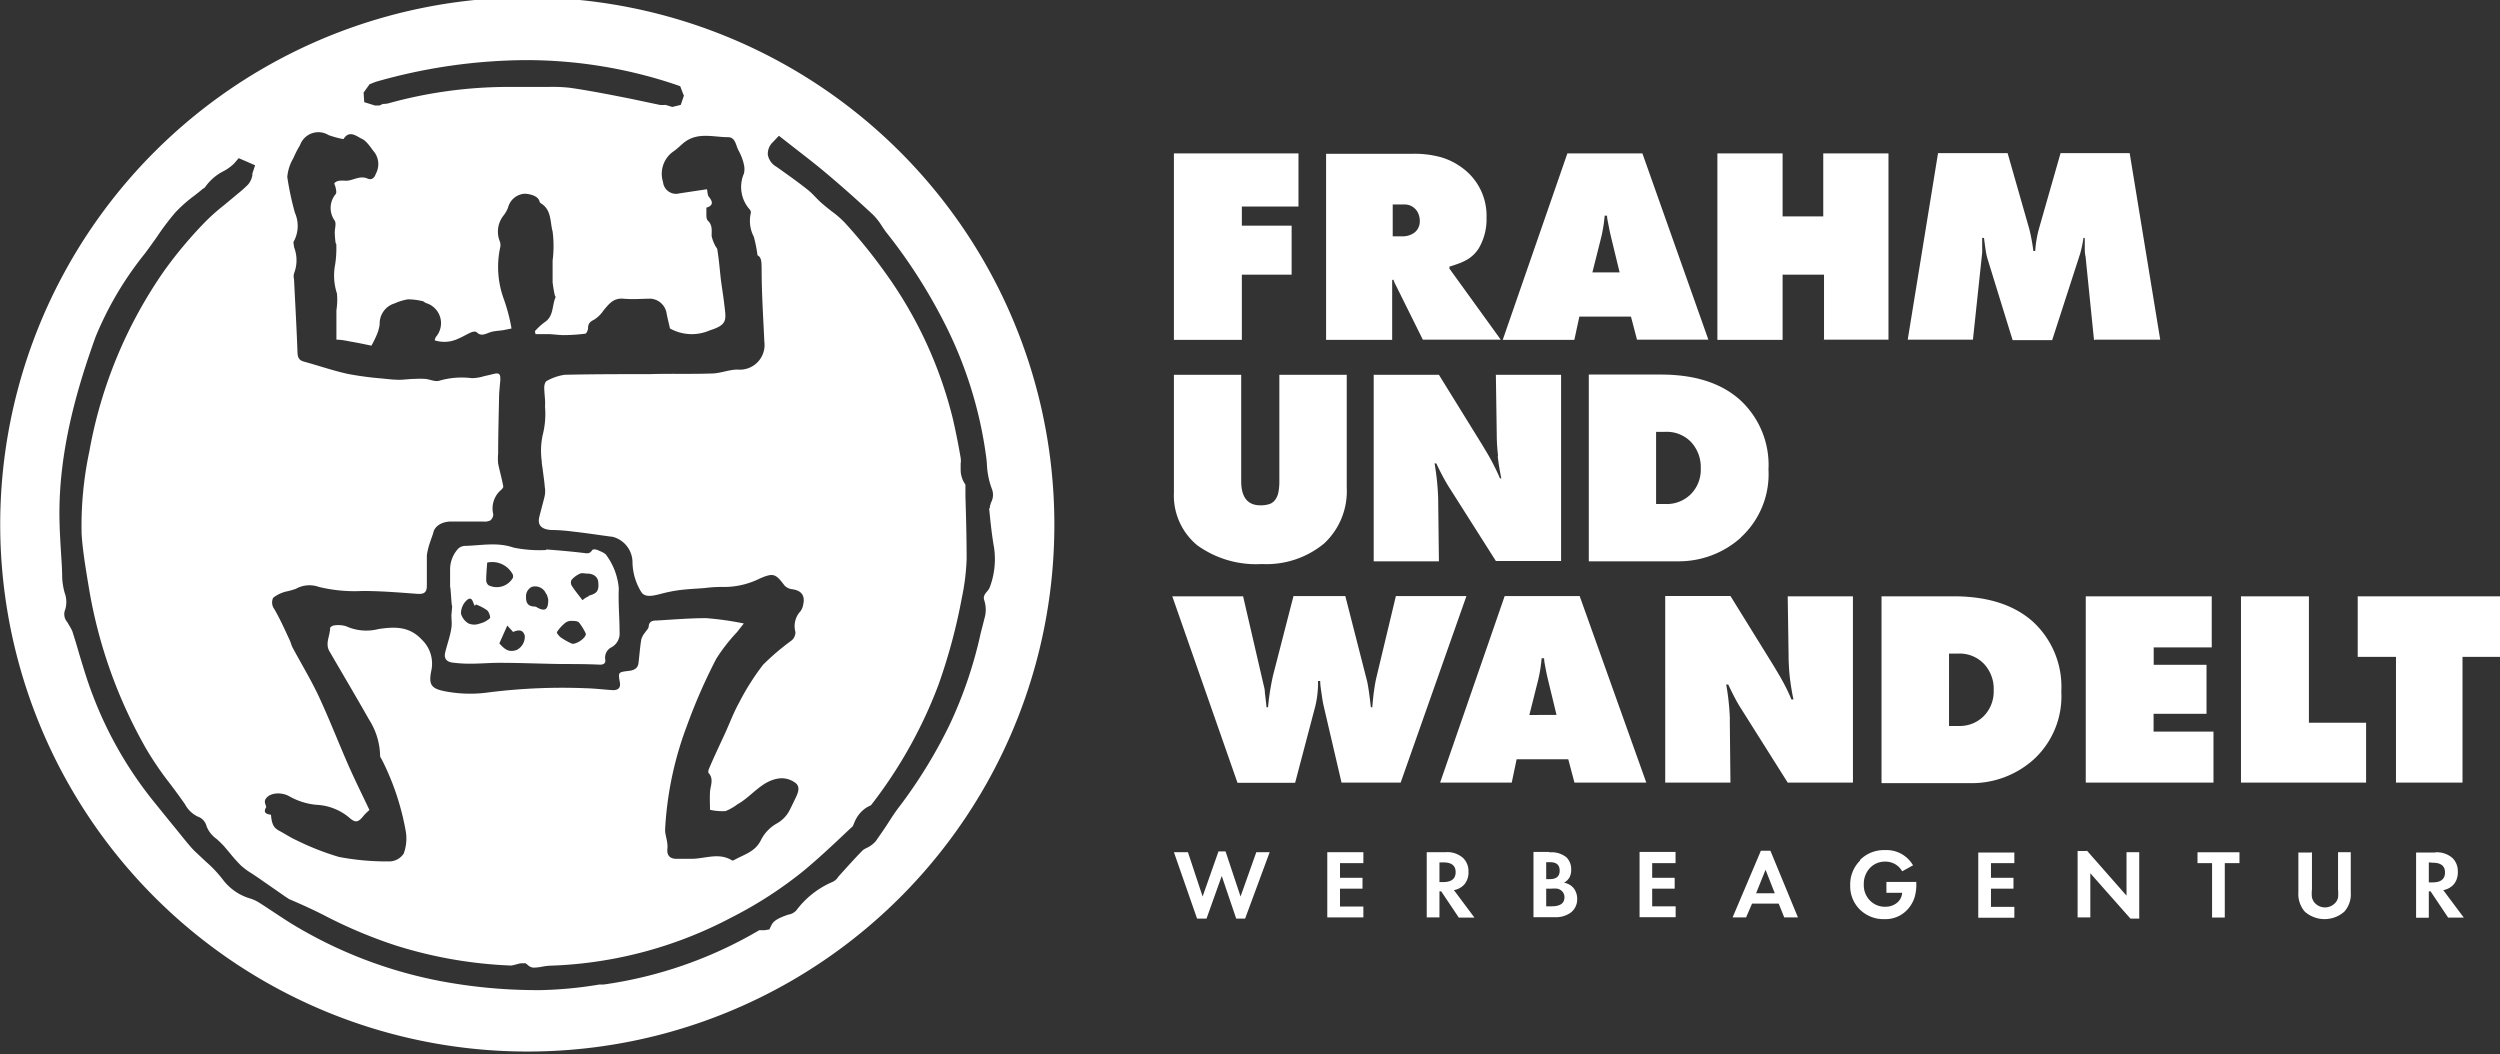
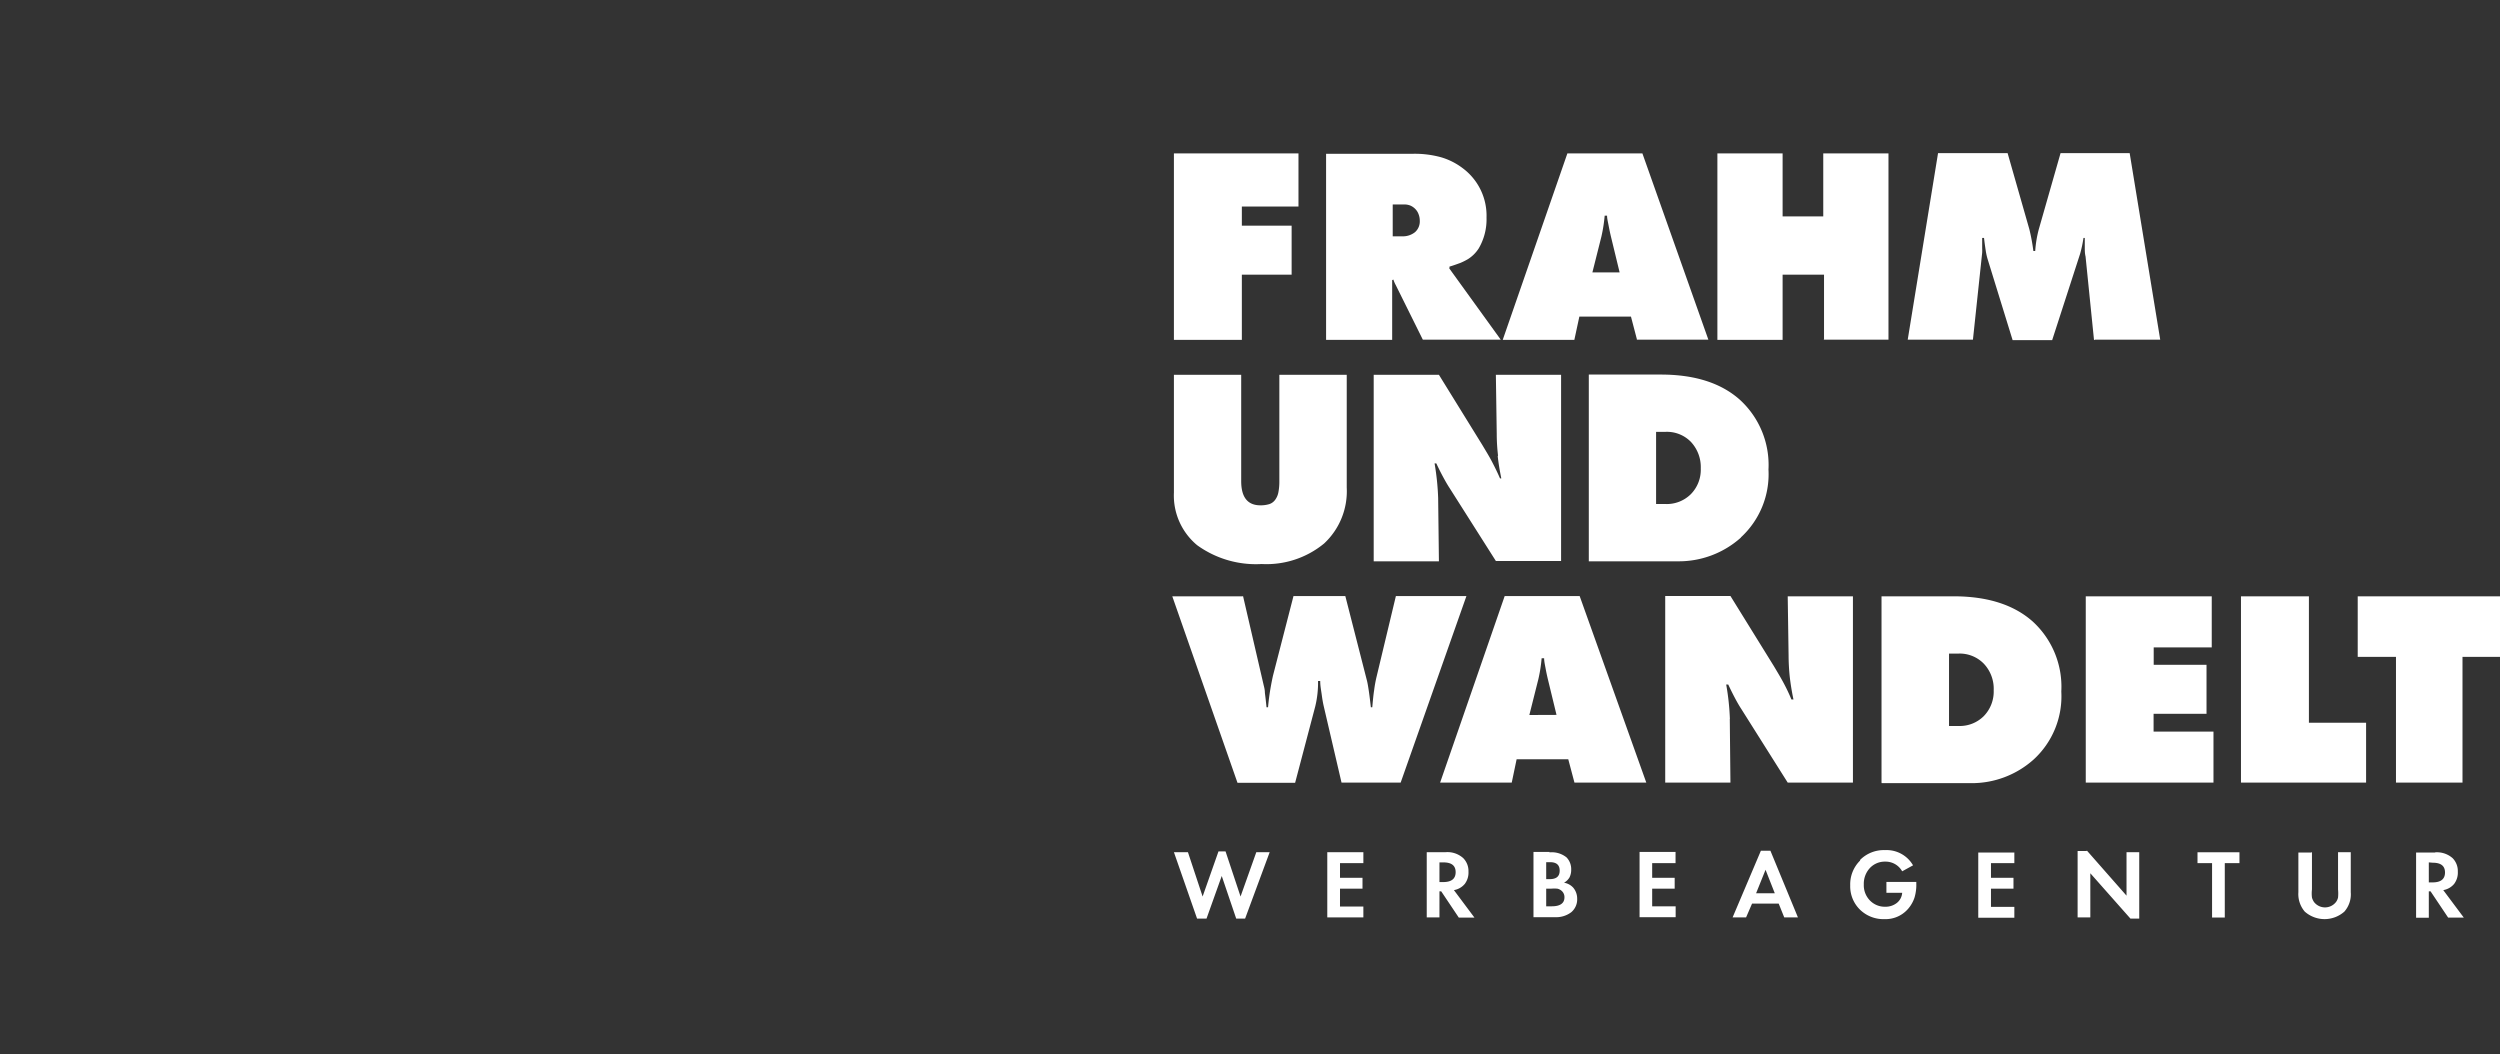
<svg xmlns="http://www.w3.org/2000/svg" viewBox="0 0 230 97">
  <rect x="0" y="0" width="230" height="97" fill="#333333" stroke="none" />
  <defs>
    <style>.a{fill:#fff;}</style>
  </defs>
  <title>FUW-Logo_w</title>
  <path class="a" d="M230,60.43V54.86H216.91v5.57h3.52V72h6.12V60.43Zm-12.32,6.06h-5.26V54.86h-6.25V72h11.51V66.49Zm-13,12.92h1.35v-1h-3.86v1h1.34v5h1.17v-5ZM191.89,72h11.75V67.31h-5.51V65.67H203V61.16h-4.86v-1.6h5.34v-4.7H191.89V72Zm.85-40.75h6l-2.81-17.16h-6.36l-2,7a10.42,10.42,0,0,0-.33,2h-.17a17.71,17.71,0,0,0-.37-2l-2-7h-6.4l-2.79,17.16h6l.85-8a3.88,3.88,0,0,0,0-.41c0-.17,0-.36,0-.58v-.37h.17c.05.43.1.8.15,1.12a5.76,5.76,0,0,0,.16.76l2.32,7.52h3.64l2.57-7.94a11.43,11.43,0,0,0,.31-1.46h.12c0,.28,0,.56,0,.85s0,.57.07.85l.78,7.7Zm-25,0h6V14.11h-6v5.8H164v-5.8h-6V31.27h6v-6h3.81v6Zm-17.18,0h6.61L151.1,14.11h-6.9l-5.95,17.16h6.59l.46-2.14h4.75l.56,2.14ZM149,25.06h-2.5l.83-3.3a13.91,13.91,0,0,0,.3-1.92h.22c0,.28.08.58.14.9s.13.66.21,1l.8,3.3Zm-15.65-.38v-.15c.37-.11.69-.23,1-.34a5.69,5.69,0,0,0,.7-.35,3.17,3.17,0,0,0,1-1,5.28,5.28,0,0,0,.71-2.81,5.44,5.44,0,0,0-2.21-4.57,6.12,6.12,0,0,0-2-1,9.15,9.15,0,0,0-2.64-.31H122V31.27h6.08v-5.5l.11-.05a2.94,2.94,0,0,0,.23.53l2.48,5h7.17l-4.76-6.59Zm-2.73-4.37a1.32,1.32,0,0,1-.44,1.05,1.79,1.79,0,0,1-1.21.38h-.84V18.81h1.08a1.47,1.47,0,0,1,.56.11,1.42,1.42,0,0,1,.45.32,1.33,1.33,0,0,1,.29.47,1.64,1.64,0,0,1,.11.6ZM114.25,19h5.21V14.11H108V31.27h6.25v-6h4.58V20.76h-4.58V19Zm3.45,15.48V44.3a5.09,5.09,0,0,1-.09,1,1.68,1.68,0,0,1-.3.69,1.08,1.08,0,0,1-.54.39,2.69,2.69,0,0,1-.81.11c-1.18,0-1.77-.74-1.77-2.23V34.48H108V45.32a5.93,5.93,0,0,0,2.14,4.84,9.23,9.23,0,0,0,5.94,1.73A8.33,8.33,0,0,0,121.82,50a6.57,6.57,0,0,0,2.08-5.14V34.48Zm-3.38,20.38h-6.47l6,17.16h5.3L121,65a9.23,9.23,0,0,0,.26-2.35h.2c0,.47.09.89.14,1.27s.11.74.19,1.08l1.63,7h5.44l6.05-17.16h-6.49l-1.79,7.48a11.71,11.71,0,0,0-.21,1.18c-.07.46-.12,1-.17,1.57h-.13c-.07-.61-.13-1.11-.19-1.51s-.11-.7-.16-.9l-2-7.82H119l-1.89,7.34c-.08.36-.16.77-.24,1.24s-.15,1-.21,1.65h-.14q-.08-.8-.15-1.32c0-.34-.09-.6-.13-.79l-1.88-8.12ZM109.24,78.4H108l2.13,6.11H111l1.4-3.92,1.33,3.92h.82l2.26-6.11h-1.23l-1.45,4.08-1.38-4.15h-.65l-1.46,4.15-1.35-4.08Zm16.19,0h-3.32v6h3.32v-1h-2.15V81.76h2.07v-1h-2.07V79.41h2.15v-1Zm7.58,0h-1.75v6h1.17V82h.16l1.62,2.42h1.44l-1.89-2.53a1.66,1.66,0,0,0,1-.57,1.73,1.73,0,0,0,.34-1.13,1.69,1.69,0,0,0-.48-1.24A2.17,2.17,0,0,0,133,78.4Zm-.22.94c.76,0,1.13.3,1.13.9s-.38.91-1.14.91h-.35V79.34Zm5-37.39c.07.68.19,1.36.33,2.06H138c-.22-.51-.46-1-.73-1.52s-.57-1-.89-1.54l-4-6.47h-6V51.64h6l-.07-5.84a23.38,23.38,0,0,0-.33-3.17h.16c.21.45.41.85.61,1.22s.39.71.58,1l4.29,6.76h6V34.48h-6l.08,5.44a17.4,17.4,0,0,0,.12,2ZM132.49,72h6.59l.45-2.15h4.75l.57,2.15h6.61l-6.13-17.16h-6.9L132.49,72Zm8.21-6.22.83-3.3a13.39,13.39,0,0,0,.3-1.92h.23c0,.28.07.58.13.91s.13.66.21,1l.8,3.3Zm1.87,12.6h-1.49v6h2a2.28,2.28,0,0,0,1.48-.46,1.54,1.54,0,0,0,.54-1.24,1.56,1.56,0,0,0-.35-1,1.46,1.46,0,0,0-.86-.47,1.36,1.36,0,0,0,.5-.48,1.53,1.53,0,0,0,.16-.72,1.55,1.55,0,0,0-.43-1.13,2.16,2.16,0,0,0-1.58-.46Zm-.32,3.38h.44a3,3,0,0,1,.6,0,.87.87,0,0,1,.36.18.76.76,0,0,1,.28.61c0,.55-.39.83-1.17.83h-.51V81.78Zm0-2.44h.35c.6,0,.89.26.89.78s-.3.78-.91.78h-.33V79.34Zm11.91-.94h-3.32v6h3.32v-1H152V81.76h2.07v-1H152V79.41h2.15v-1Zm6-28.94a7.89,7.89,0,0,0,2.54-6.24,8.12,8.12,0,0,0-2.63-6.42c-1.74-1.55-4.16-2.32-7.28-2.32h-6.62V51.64h8.18a8.55,8.55,0,0,0,5.81-2.18Zm-3.69-6.35a3.2,3.2,0,0,1-.91,2.37,3.14,3.14,0,0,1-2.32.91h-.88V39.73h.87a3.08,3.08,0,0,1,2.34.93,3.4,3.4,0,0,1,.9,2.45Zm2.68,23.06a22.35,22.35,0,0,0-.34-3.17H159c.21.45.41.85.61,1.23s.39.71.58,1L164.47,72h6V54.86h-6l.08,5.43a19.88,19.88,0,0,0,.11,2c.08.68.19,1.36.34,2.06h-.19a16.13,16.13,0,0,0-.72-1.52c-.27-.51-.57-1-.89-1.54l-4-6.46h-6V72h6l-.06-5.85ZM162,78.27l-2.6,6.13h1.24l.55-1.27h2.45l.51,1.27h1.26l-2.53-6.13Zm-.44,3.91.87-2.16.85,2.16Zm9.56-3a3.07,3.07,0,0,0-.9,2.27,3,3,0,0,0,.89,2.23,3.09,3.09,0,0,0,2.27.88,2.74,2.74,0,0,0,2.21-1,3,3,0,0,0,.55-1,4.09,4.09,0,0,0,.16-1.27v-.15h-2.75v1H175a1.3,1.3,0,0,1-.49.93,1.68,1.68,0,0,1-1.07.35,1.9,1.9,0,0,1-1.42-.59,2,2,0,0,1-.55-1.46,2.12,2.12,0,0,1,.55-1.5,1.87,1.87,0,0,1,1.42-.6,1.74,1.74,0,0,1,1.56.89l1-.55a2.81,2.81,0,0,0-2.58-1.4,3.08,3.08,0,0,0-2.28.89Zm2-7.13h8.18a8.53,8.53,0,0,0,5.81-2.19,7.88,7.88,0,0,0,2.53-6.24A8.13,8.13,0,0,0,187,57.17q-2.61-2.31-7.28-2.31h-6.62V72Zm6.19-11.92h.86a3.09,3.09,0,0,1,2.35.94,3.36,3.36,0,0,1,.9,2.44,3.24,3.24,0,0,1-.91,2.37,3.13,3.13,0,0,1-2.33.91h-.87V60.1Zm6,18.3H182v6h3.32v-1h-2.15V81.76h2.07v-1h-2.07V79.41h2.15v-1Zm6.64-.14h-.81V84.4h1.17V80.34L196,84.51h.81V78.4h-1.17v4L192,78.26Zm20.67.14h-1.17v3.66a2.48,2.48,0,0,0,.59,1.78,2.75,2.75,0,0,0,3.64,0,2.41,2.41,0,0,0,.59-1.78V78.4h-1.17v3.43a3.76,3.76,0,0,1,0,.74,1.06,1.06,0,0,1-.2.43,1.28,1.28,0,0,1-2,0,1.13,1.13,0,0,1-.12-.21,1,1,0,0,1-.08-.22,3.09,3.09,0,0,1,0-.74V78.4Zm11.41,0h-1.75v6h1.17V82h.16l1.62,2.42h1.44l-1.89-2.53a1.66,1.66,0,0,0,1-.57,1.73,1.73,0,0,0,.34-1.13,1.69,1.69,0,0,0-.48-1.24,2.17,2.17,0,0,0-1.64-.53Zm-.22.94c.76,0,1.13.3,1.13.9s-.38.91-1.14.91h-.35V79.34Z" />
-   <path class="a" d="M97,48.37A48.49,48.49,0,1,0,48.49,96.74,48.43,48.43,0,0,0,97,48.37ZM62.93,8.77l-.3.88-.78.19-.62-.19a3.08,3.08,0,0,1-.53,0L58,9.08c-1.82-.36-3.69-.73-5.54-1A14.09,14.09,0,0,0,50.41,8h-1c-.47,0-.94,0-1.41,0s-1.14,0-1.71,0A41.32,41.32,0,0,0,35.72,9.51a2,2,0,0,1-.44.05c-.13,0-.3.16-.44.15s-.27,0-.33,0l-1-.31-.06-.88L34,7.75l.56-.22a51,51,0,0,1,13.83-2A43.16,43.16,0,0,1,62,7.73l.58.2.32.84ZM67.86,34c-.78,0-1.55.34-2.33.36-1.91.07-3.82,0-5.73.06-2.61,0-5.23,0-7.85.06a4.7,4.7,0,0,0-1.65.57c-.14.06-.23.38-.23.58,0,.59.12,1.19.07,1.78a7.72,7.72,0,0,1-.2,2.56,6.86,6.86,0,0,0-.1,2.45c0,.28.07.56.1.85.06.51.14,1,.18,1.53a2.32,2.32,0,0,1,0,.79c-.15.66-.35,1.32-.51,2s.16,1.11,1.1,1.17c.71,0,1.43.07,2.13.16,1.18.13,2.36.32,3.54.47a2.44,2.44,0,0,1,1.81,2.41A5.42,5.42,0,0,0,59,54.47c.37.58,1.25.3,1.93.13a13.15,13.15,0,0,1,1.66-.32c.75-.09,1.5-.12,2.25-.18A11.45,11.45,0,0,1,66.44,54a7.41,7.41,0,0,0,3.47-.78c1.24-.53,1.44-.45,2.26.64a1.17,1.17,0,0,0,.72.35c.85.12,1.2.59,1,1.43a1.4,1.4,0,0,1-.25.6,2,2,0,0,0-.46,1.9,1,1,0,0,1-.35.78,22.64,22.64,0,0,0-2.62,2.23A22.31,22.31,0,0,0,68,64.64c-.51.92-.88,1.92-1.32,2.88s-1,2.13-1.45,3.2c-.06.13-.11.36,0,.44.45.56.12,1.14.09,1.72s0,1.17,0,1.62a5.05,5.05,0,0,0,1.43.12A4.77,4.77,0,0,0,67.84,74c1.37-.76,2.3-2.28,4-2.4a2.13,2.13,0,0,1,1.37.45c.42.35.22.87,0,1.33s-.36.75-.55,1.13a2.91,2.91,0,0,1-1.25,1.28A3.63,3.63,0,0,0,70,77.3c-.53,1.09-1.59,1.32-2.49,1.84a.21.21,0,0,1-.19,0c-1.21-.73-2.47-.13-3.7-.13-.47,0-.94,0-1.4,0s-.89-.2-.82-.91-.22-1.2-.21-1.79a31.58,31.58,0,0,1,2-9.52,51.37,51.37,0,0,1,2.71-6.19,16.19,16.19,0,0,1,1.9-2.44l.63-.8a27.89,27.89,0,0,0-3.46-.49c-1.53,0-3.06.13-4.59.22-.35,0-.66.07-.7.54,0,.19-.22.37-.33.56a1.72,1.72,0,0,0-.35.63c-.12.72-.17,1.45-.26,2.18-.06.51-.44.67-.88.72-1,.12-1,.12-.83,1.07.09.54-.22.73-.7.7-.8-.05-1.59-.15-2.39-.17a54.15,54.15,0,0,0-8.91.37,12.16,12.16,0,0,1-4.08-.09c-1.25-.24-1.53-.59-1.28-1.85a3.05,3.05,0,0,0-.84-2.88c-1.19-1.29-2.56-1.21-4-1a4.51,4.51,0,0,1-3-.26,2.46,2.46,0,0,0-1.09-.07c-.13,0-.37.16-.37.24,0,.71-.48,1.42-.06,2.14,1.22,2.1,2.46,4.19,3.66,6.31a6.39,6.39,0,0,1,1,3.3c0,.14.12.27.19.41a23.75,23.75,0,0,1,2.18,6.59,4,4,0,0,1-.2,2,1.6,1.6,0,0,1-1.27.72,23.61,23.61,0,0,1-4.68-.41,24.4,24.4,0,0,1-3.94-1.55c-.52-.23-1-.56-1.51-.83s-.73-.53-.81-1.5c-.4-.06-.76-.17-.44-.7,0-.08-.07-.23-.1-.36a.52.52,0,0,1,0-.3c.34-.73,1.56-.75,2.26-.32a6.29,6.29,0,0,0,2.42.76,5.06,5.06,0,0,1,3,1.13c.65.59.9.5,1.43-.18a5.5,5.5,0,0,1,.49-.47c-.64-1.34-1.3-2.68-1.91-4.05-.93-2.12-1.77-4.29-2.75-6.4-.72-1.53-1.61-3-2.41-4.49-.12-.23-.17-.5-.29-.73-.46-1-.88-1.93-1.41-2.84A1,1,0,0,1,25.13,55a3.05,3.05,0,0,1,1.2-.58,6.49,6.49,0,0,0,.89-.25A2.57,2.57,0,0,1,29.35,54a13.91,13.91,0,0,0,4,.37c1.68,0,3.36.14,5,.26.58.05.91-.07.92-.69,0-1,0-1.9,0-2.85a6.34,6.34,0,0,1,.34-1.33c.08-.26.19-.51.26-.78.13-.57.77-1,1.64-1l2.93,0a1.24,1.24,0,0,0,.65-.09.7.7,0,0,0,.29-.58,2.24,2.24,0,0,1,.6-2.13c.14-.12.35-.31.32-.43-.12-.7-.33-1.4-.47-2.1a4.81,4.81,0,0,1,0-.93c0-1.68.05-3.36.08-5,0-.58.07-1.17.12-1.75,0-.43,0-.71-.56-.58-.3.07-.6.15-.91.21a3.91,3.91,0,0,1-1.16.19,7.4,7.4,0,0,0-3,.24c-.37.11-.84-.13-1.27-.17a8.34,8.34,0,0,0-1,0c-.47,0-.94.08-1.41.08s-1-.06-1.58-.12a29.62,29.62,0,0,1-3.14-.42c-1.36-.3-2.69-.76-4-1.12-.47-.12-.61-.36-.63-.84-.08-2.25-.21-4.5-.32-6.76a1,1,0,0,1,0-.52,3.34,3.34,0,0,0,0-2.43c0-.19-.11-.44,0-.56a3,3,0,0,0,.08-2.6,26.76,26.76,0,0,1-.7-3.29A4.11,4.11,0,0,1,27,14.53a8.6,8.6,0,0,1,.6-1.17,1.79,1.79,0,0,1,2.63-.93,9.37,9.37,0,0,0,1.21.34c.06,0,.17.05.18,0,.54-.85,1.22-.2,1.67,0s.82.82,1.19,1.28A1.86,1.86,0,0,1,34.57,16c-.12.38-.4.59-.75.43-.72-.32-1.32.19-2,.2a3.18,3.18,0,0,0-.62,0,.76.76,0,0,0-.43.21c-.05.06.08.25.1.39s.14.51,0,.64a2,2,0,0,0-.07,2.44c.15.26,0,.7,0,1.06a7.77,7.77,0,0,0,.08,1s.06.07.06.11a10,10,0,0,1-.1,1.82A5.31,5.31,0,0,0,31,27a6.19,6.19,0,0,1-.05,1.54c0,.95,0,1.89,0,2.71.42,0,.83.08,1.22.16.72.12,1.42.27,2,.39a9.32,9.32,0,0,0,.45-.9,3.68,3.68,0,0,0,.31-1.06,1.93,1.93,0,0,1,1.38-1.93,5,5,0,0,1,1.21-.37,5.48,5.48,0,0,1,1.32.16c.12,0,.23.13.35.18A1.93,1.93,0,0,1,40.1,31a1.31,1.31,0,0,0-.11.31,2.92,2.92,0,0,0,2.14-.14c.42-.17.81-.42,1.23-.6.15-.06.42-.1.5,0,.42.41.81.14,1.23,0s.83-.13,1.24-.2l.73-.15a16.35,16.35,0,0,0-.7-2.68A8.58,8.58,0,0,1,46,22.84a1.06,1.06,0,0,0,0-.59,2.39,2.39,0,0,1,.33-2.43,2.73,2.73,0,0,0,.41-.72,1.69,1.69,0,0,1,1.57-1.28c-.16,0,1.15,0,1.33.72a.31.31,0,0,0,.11.16c1,.58.85,1.72,1.09,2.6a10.35,10.35,0,0,1,0,2.67c0,.24,0,.47,0,.7,0,.43,0,.87,0,1.29a11,11,0,0,0,.19,1.15c0,.08.1.18.08.24-.34.76-.15,1.74-1,2.29a5.87,5.87,0,0,0-.9.83l.06.27h1.12c.48,0,1,.09,1.44.09a16,16,0,0,0,2-.13c.12,0,.27-.33.27-.51,0-.42.19-.6.56-.78a2.91,2.91,0,0,0,.85-.83c.48-.58.91-1.18,1.83-1.1s1.7,0,2.55,0a1.6,1.6,0,0,1,1.42,1.26c.09.5.22,1,.33,1.48a4.12,4.12,0,0,0,3.67.17c1.69-.53,1.48-1,1.32-2.43-.1-.87-.26-1.73-.35-2.6S66.13,23.81,66,23c0-.16-.17-.3-.23-.46a3.14,3.14,0,0,1-.3-.84c0-.49.09-1-.35-1.4-.21-.22-.1-.76-.14-1.19.61-.19.65-.5.24-1-.13-.14-.11-.4-.18-.7l-2.53.38A1.2,1.2,0,0,1,61,16.75a2.51,2.51,0,0,1,1-2.85c.39-.27.71-.64,1.1-.91,1.22-.82,2.58-.37,3.88-.37.71,0,.71.81,1,1.29a4.79,4.79,0,0,1,.46,1.23,1.81,1.81,0,0,1,0,.83A3.1,3.1,0,0,0,69,19.3a.43.43,0,0,1,.06.37,3.16,3.16,0,0,0,.29,2.11,12,12,0,0,1,.34,1.71c.39.18.37.68.38,1.24,0,2.24.15,4.47.25,6.71A2.27,2.27,0,0,1,67.86,34ZM91,46.77v0c.11,1.09.22,2.21.4,3.3A7.34,7.34,0,0,1,91.07,54a1.45,1.45,0,0,1-.3.46c-.28.34-.29.51-.23.73a2.81,2.81,0,0,1,.08,1.52c-.13.49-.25,1-.38,1.47A39.65,39.65,0,0,1,87.4,66.6a45,45,0,0,1-4.59,7.52c-.41.52-.77,1.08-1.15,1.67s-.68,1-1.06,1.56a2.43,2.43,0,0,1-.89.67,2.44,2.44,0,0,0-.32.19c-.55.55-1.09,1.15-1.61,1.72l-.64.71a1.25,1.25,0,0,1-.65.54,8.16,8.16,0,0,0-3.23,2.58,1.28,1.28,0,0,1-.76.39c-.77.28-1.3.5-1.52.95l-.2.41-.45.07-.35,0h-.13a38.85,38.85,0,0,1-14.34,5l-.39,0a37.3,37.3,0,0,1-5.32.51,48,48,0,0,1-9.33-.84,41.13,41.13,0,0,1-13.73-5.32c-.56-.35-1.11-.72-1.66-1.08s-.87-.58-1.31-.85a3.3,3.3,0,0,0-.76-.34,4.85,4.85,0,0,1-2.51-1.74,11.4,11.4,0,0,0-1.56-1.65c-.33-.31-.66-.62-1-.94s-.82-.92-1.19-1.37l-.18-.23-1.15-1.41-1.31-1.62A35.79,35.79,0,0,1,8.55,64c-.49-1.26-.88-2.57-1.26-3.83-.2-.7-.41-1.39-.63-2.08a4,4,0,0,0-.28-.53l-.21-.35A1.09,1.09,0,0,1,6,56.08a2.45,2.45,0,0,0-.06-1.57,6.44,6.44,0,0,1-.22-1.36c0-.84-.07-1.68-.12-2.52s-.1-1.66-.12-2.49C5.29,41.65,7.15,35.57,8.79,31a30.87,30.87,0,0,1,4.52-7.65l.37-.5.72-1a23.2,23.2,0,0,1,1.72-2.29A12.54,12.54,0,0,1,17.88,18c.24-.19.49-.38.72-.58a2,2,0,0,1,.24-.16,4.6,4.6,0,0,1,1.7-1.5,4.22,4.22,0,0,0,1-.72l.42-.49.79.34.72.32-.25.75a.83.83,0,0,0,0,.15,1.79,1.79,0,0,1-.39.86,11.27,11.27,0,0,1-1,.89l-.26.22-1,.83a18,18,0,0,0-1.92,1.74,39.49,39.49,0,0,0-3.5,4.2A41.87,41.87,0,0,0,8.22,41.53a32.74,32.74,0,0,0-.71,7.61c.09,1.42.33,2.88.56,4.29l.13.78a44.56,44.56,0,0,0,5.26,14.7,29.63,29.63,0,0,0,2.22,3.24c.46.62.92,1.23,1.35,1.86a2.59,2.59,0,0,0,1.15,1.11A1.25,1.25,0,0,1,19,76a2.54,2.54,0,0,0,.91,1.17,9,9,0,0,1,.7.68l.51.6a13.77,13.77,0,0,0,1.06,1.19,6.69,6.69,0,0,0,1,.73l.51.34,2.59,1.8.08.05.24.16c1.15.49,2.28,1,3.38,1.57A43.5,43.5,0,0,0,36.46,87,40.39,40.39,0,0,0,47,88.83a1.72,1.72,0,0,0,.32-.06l.31-.08a1.38,1.38,0,0,1,.4-.07h.33l.28.23a.77.77,0,0,0,.53.17,4.45,4.45,0,0,0,.68-.08,5,5,0,0,1,.85-.1A38.27,38.27,0,0,0,67.31,84.4,37.48,37.48,0,0,0,74,80.06c1.4-1.17,2.76-2.45,4.08-3.7l.36-.33a1.92,1.92,0,0,0,.14-.31,3.4,3.4,0,0,1,.27-.54,2.87,2.87,0,0,1,.69-.76,2.09,2.09,0,0,1,.46-.27l.14-.08A42.34,42.34,0,0,0,86.34,63a52.5,52.5,0,0,0,2.15-8,20.88,20.88,0,0,0,.44-3.55c0-1.92-.05-3.88-.11-5.77l0-1.08-.07-.12a2,2,0,0,1-.22-.44,2.36,2.36,0,0,1-.15-.84c0-.18,0-.36,0-.55a1.63,1.63,0,0,0,0-.53c-.2-1.18-.44-2.38-.71-3.56A38.73,38.73,0,0,0,81.38,25a49.6,49.6,0,0,0-3.6-4.45,8.92,8.92,0,0,0-1.28-1.12c-.29-.23-.58-.46-.86-.7s-.44-.42-.65-.63a6.67,6.67,0,0,0-.74-.69c-.91-.72-1.88-1.4-2.82-2.07a1.58,1.58,0,0,1-.79-1.11,1.47,1.47,0,0,1,.46-1.15l.56-.59,1.74,1.36c.85.66,1.73,1.34,2.57,2.05,1.42,1.19,2.87,2.48,4.31,3.82a5.62,5.62,0,0,1,.88,1.12l.32.46.07.09a49,49,0,0,1,5.28,8.21,38.28,38.28,0,0,1,3.91,12.52l.05.47A7.34,7.34,0,0,0,91.26,45a1.46,1.46,0,0,1-.06,1.18,1,1,0,0,0-.06.16,1.55,1.55,0,0,1-.07.23,1.16,1.16,0,0,0,0,.18ZM50.25,50.6a11.75,11.75,0,0,1-3-.22c-1.5-.52-2.94-.2-4.41-.16a1,1,0,0,0-.66.23,2.83,2.83,0,0,0-.77,2V54c.06,0,.12,1.77.19,1.77l-.07.82c0,.39.06.77,0,1.16-.11.79-.4,1.54-.58,2.31-.12.55.17.84.7.9a12,12,0,0,0,1.59.1c.91,0,1.82-.08,2.72-.08,1.87,0,3.74.08,5.6.11,1.21,0,2.42,0,3.63.06.39,0,.55-.16.49-.5a1.05,1.05,0,0,1,.58-1.1A1.45,1.45,0,0,0,57,58.14c0-1.32-.13-2.65-.07-4a6,6,0,0,0-1.1-3c-.12-.24-.5-.38-.79-.51s-.51-.1-.57,0c-.24.37-.52.27-.87.23-1.12-.13-2.24-.23-3.36-.31Zm3.92,4.25a2,2,0,0,0-.58.37c-.33-.44-.7-.88-1-1.35a.55.55,0,0,1,0-.53,2.28,2.28,0,0,1,.78-.57c.18-.08.44,0,.66,0,.48,0,.9.22,1,.69.11.9-.11,1.14-.85,1.34Zm-2.94,3.31a3.71,3.71,0,0,1,.75-.84.91.91,0,0,1,.53-.2c.26,0,.61,0,.75.14a5.1,5.1,0,0,1,.64,1.05c0,.43-.95,1-1.27.91a6.15,6.15,0,0,1-1-.55c-.18-.12-.44-.44-.39-.51Zm-7.4-2.53a4.23,4.23,0,0,1,1,.53c.17.16.32.64.24.72a2.18,2.18,0,0,1-.94.49,1.37,1.37,0,0,1-1,0,1.49,1.49,0,0,1-.72-.92,1.66,1.66,0,0,1,.5-1.2c.54-.49.58.18.76.48l.15-.14Zm3.35-2.46a1.71,1.71,0,0,1-2.24.67.62.62,0,0,1-.21-.44c0-.53.05-1.06.09-1.64a2.13,2.13,0,0,1,2.36,1.1.47.47,0,0,1,0,.31Zm.35,6.63c-.63.2-1,.07-1.59-.61l.73-1.64c.27.3.4.43.53.59.46-.19.9-.27,1.08.34a1.37,1.37,0,0,1-.75,1.32Zm2.76-5.14a3.13,3.13,0,0,1,.15.51c0,.93-.3,1.11-1,.73a.56.56,0,0,0-.24-.1c-.8,0-.83-.56-.8-1.08a1,1,0,0,1,.5-.72,1.08,1.08,0,0,1,1.35.66Z" />
</svg>